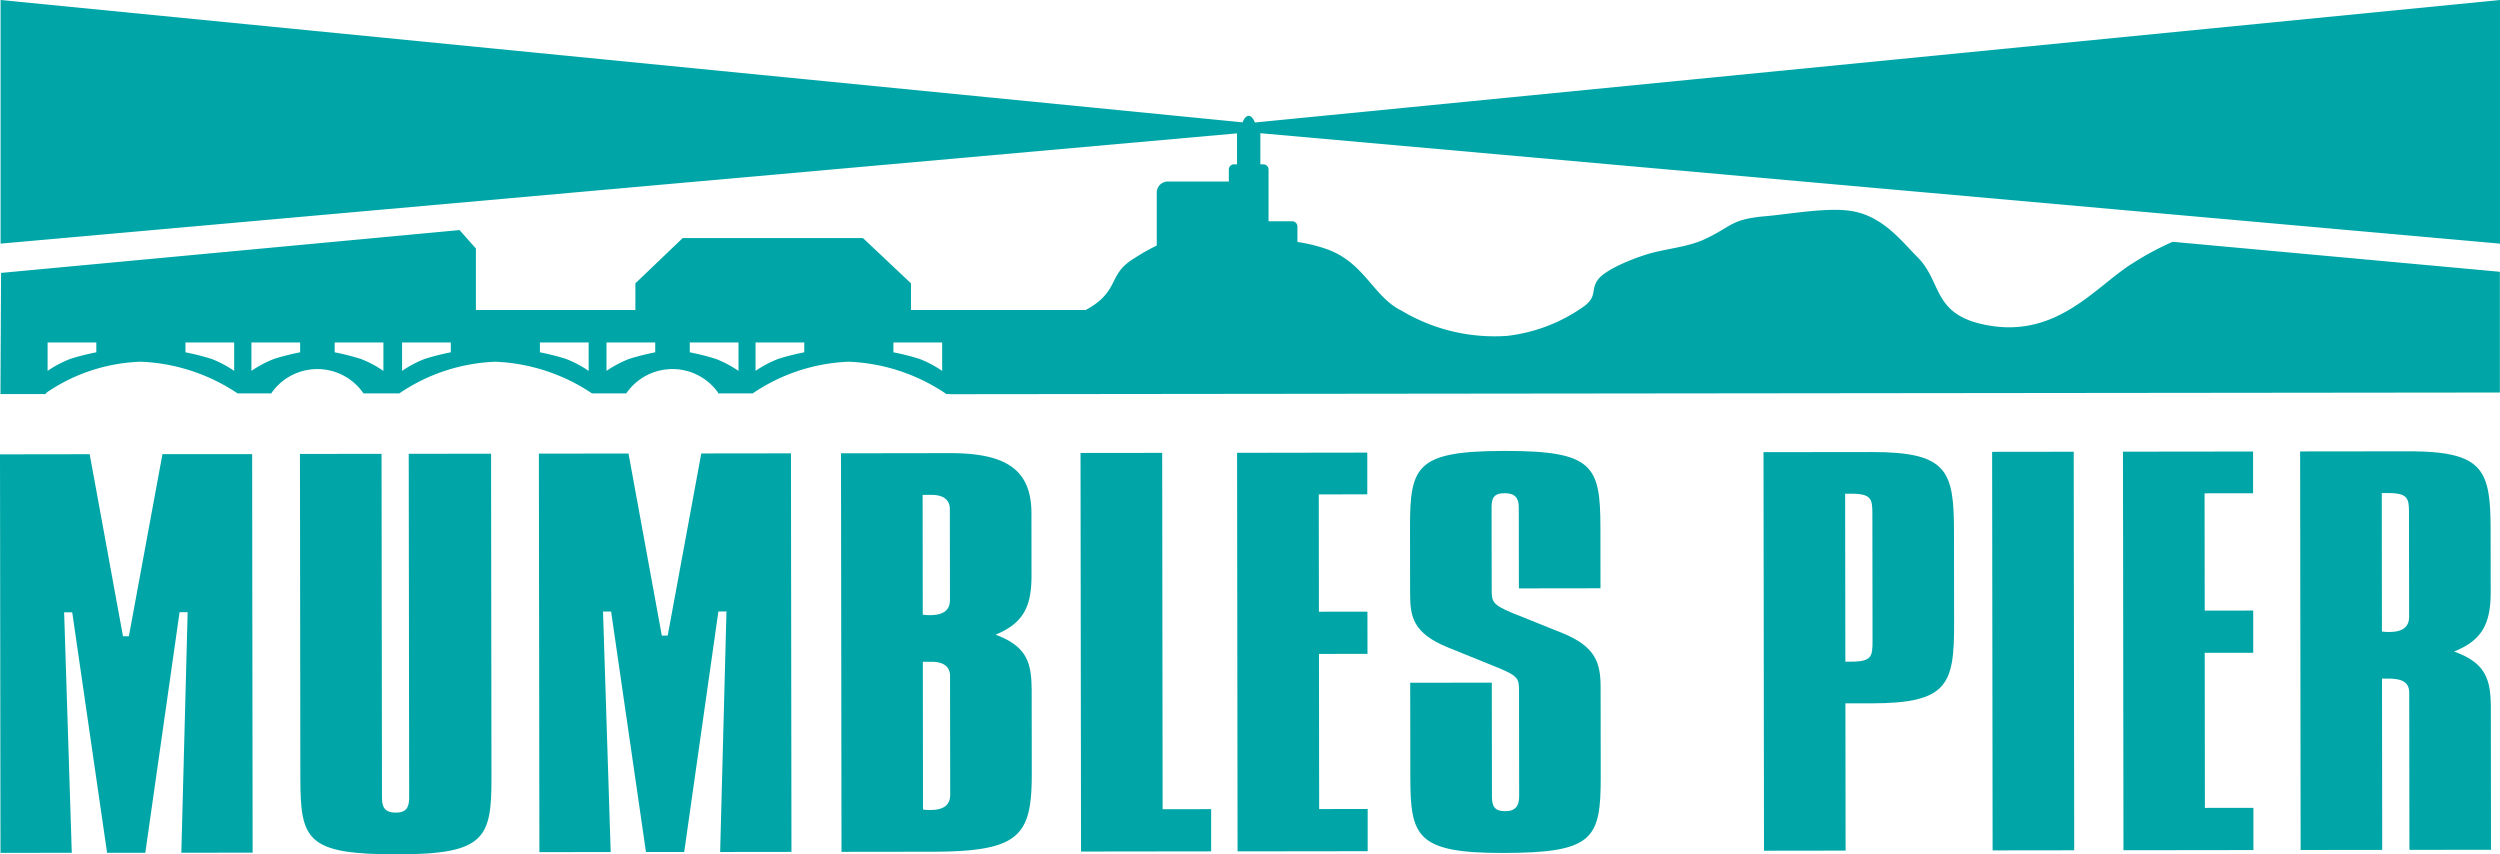
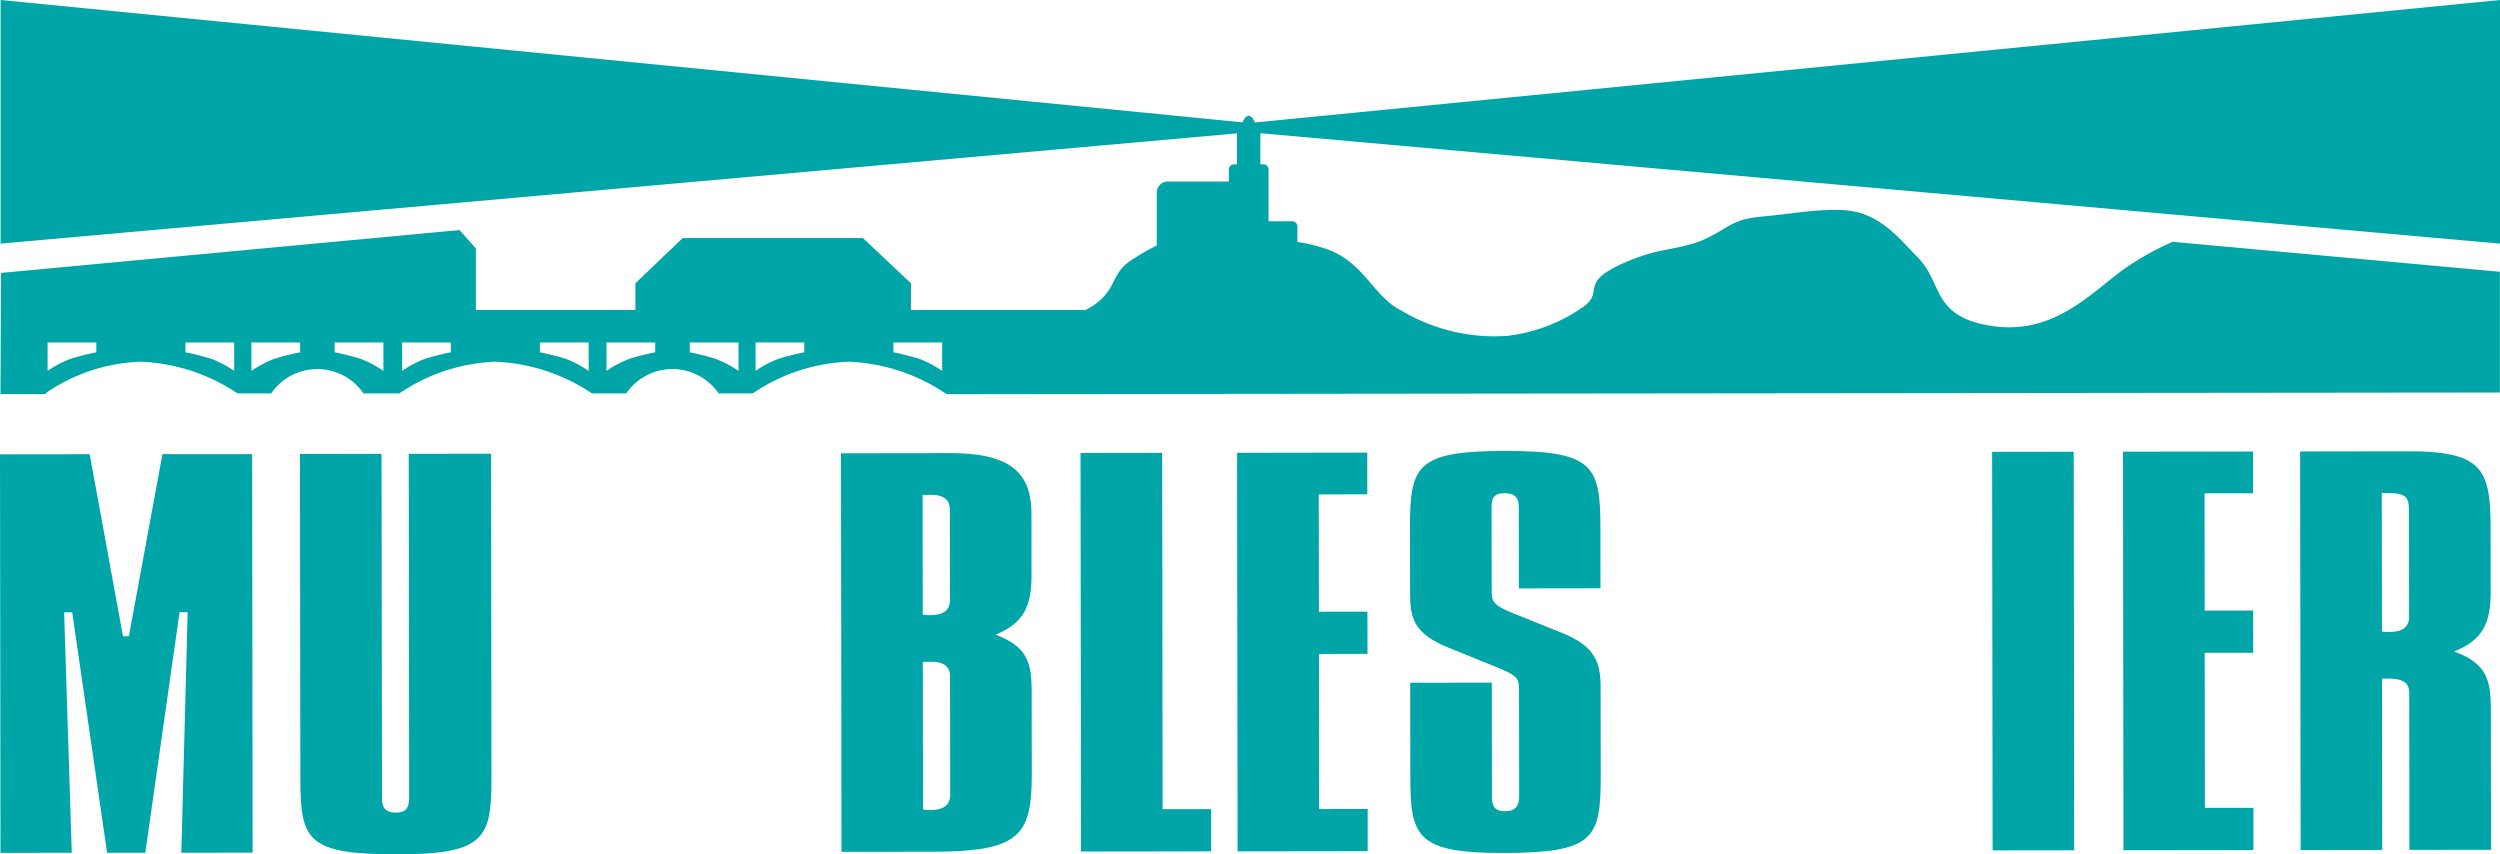
<svg xmlns="http://www.w3.org/2000/svg" width="224" height="76.549" viewBox="0 0 224 76.549">
  <defs>
    <clipPath id="clip-path-logo">
      <rect width="224" height="76.549" fill="none" />
    </clipPath>
  </defs>
  <path d="M14.556,122.754l-3.009,16.32H11.02L8.036,122.762,0,122.773l.044,35.71,6.388-.008-.685-21.548h.724l3.123,21.546,3.425,0,3.07-21.553.724,0-.566,21.551,6.389-.008-.044-35.71Z" transform="translate(0 -82.065)" fill="#00a6a7" />
  <g>
    <g clip-path="url(#clip-path-logo)">
      <path d="M88.4,122.674l.038,30.829c0,.837.265,1.319,1.252,1.318.922,0,1.185-.485,1.184-1.321l-.039-30.829,7.377-.01.036,29.07c.007,5.365-.584,6.817-8.356,6.827-8.167.01-8.761-1.22-8.768-6.806l-.036-29.07Z" transform="translate(-54.213 -82.009)" fill="#00a6a7" />
-       <path d="M153.711,122.58l2.984,16.312h.527l3.009-16.32,8.035-.01.044,35.711-6.389.008.566-21.55h-.724L158.7,158.284l-3.425,0-3.123-21.546h-.724l.686,21.549-6.389.008-.045-35.71Z" transform="translate(-97.396 -81.943)" fill="#00a6a7" />
      <path d="M237.106,122.508c5.137-.006,7.313,1.53,7.318,5.4l.007,5.541c0,2.727-.654,4.267-3.22,5.326,2.965,1.1,3.23,2.679,3.234,5.186l.009,7.213c.007,5.628-1.045,7.038-8.949,7.048l-8.1.01-.045-35.71Zm-2.419,14.472a3.75,3.75,0,0,0,.659.043c1.186,0,1.778-.442,1.777-1.366l-.01-8.136c0-.836-.594-1.275-1.648-1.274h-.79Zm.022,17.459a3.681,3.681,0,0,0,.659.043c1.185,0,1.778-.442,1.777-1.365l-.014-10.642c0-.836-.594-1.275-1.648-1.273h-.79Z" transform="translate(-152.007 -81.907)" fill="#00a6a7" />
      <path d="M299.456,122.437l.04,31.928,4.346-.006,0,3.782-11.658.015-.044-35.711Z" transform="translate(-195.324 -81.859)" fill="#00a6a7" />
      <path d="M346.135,122.367l0,3.738-4.347.006.013,10.511,4.347-.005.005,3.782-4.347.005.017,13.9,4.347-.006,0,3.782-11.658.015-.044-35.71Z" transform="translate(-223.626 -81.813)" fill="#00a6a7" />
      <path d="M398.271,134.225l-7.311.01-.009-7.257c0-.835-.331-1.274-1.253-1.273-.988,0-1.185.441-1.184,1.277l.01,7.344c0,1.1.067,1.364,1.847,2.109l4.481,1.8c3.031,1.227,3.428,2.722,3.431,4.877l.01,8c.007,5.586-.65,6.818-8.752,6.828-7.772.01-8.3-1.485-8.308-6.807l-.011-8.444,7.311-.009.013,10.2c0,.835.2,1.319,1.187,1.317.922,0,1.251-.485,1.251-1.321l-.012-9.455c0-1.1-.068-1.32-1.847-2.065l-4.547-1.841c-3.1-1.271-3.363-2.722-3.365-4.833l-.008-5.937c-.007-5.5.585-6.818,8.489-6.827s8.564,1.309,8.571,6.806Z" transform="translate(-254.868 -81.515)" fill="#00a6a7" />
-       <path d="M486.456,122.2c6.85-.008,7.379,1.706,7.386,7.16l.01,8.18c.007,5.454-.518,7.169-7.368,7.178l-2.371,0,.016,13.194-7.311.01-.044-35.711Zm-2.348,18.782h.527c1.844,0,1.91-.486,1.908-1.849,0-.044,0-.132,0-.22L486.529,128c0-.088,0-.176,0-.22,0-1.363-.068-1.847-1.912-1.845h-.528Z" transform="translate(-318.764 -81.698)" fill="#00a6a7" />
      <rect width="7.311" height="35.71" transform="translate(178.494 40.485) rotate(-0.071)" fill="#00a6a7" />
      <path d="M585.613,122.069l0,3.738-4.347.006.013,10.511,4.347-.005,0,3.782-4.347,0,.017,13.9,4.347-.005,0,3.783L574,157.794l-.044-35.711Z" transform="translate(-383.737 -81.613)" fill="#00a6a7" />
      <path d="M631.531,122.017c6.85-.008,7.379,1.706,7.386,7.159l.007,5.453c0,2.771-.72,4.311-3.287,5.326,2.966,1.052,3.3,2.635,3.3,5.186l.015,12.578-7.31.009-.018-14.074c0-.924-.595-1.275-1.912-1.273h-.527l.019,15.349-7.31.009-.045-35.711Zm-2.352,16.142a3.667,3.667,0,0,0,.659.044c1.186,0,1.778-.442,1.777-1.365l-.011-9.016c0-.087,0-.176,0-.22,0-1.363-.068-1.846-1.913-1.844h-.526Z" transform="translate(-415.758 -81.579)" fill="#00a6a7" />
      <path d="M194.756,21.666a25.045,25.045,0,0,0-3.488,1.862c-3.4,2.056-6.9,6.986-13.509,5.534-4.552-1-3.66-3.828-5.892-6.047-1.311-1.3-2.95-3.51-5.635-4.062-2.176-.447-5.725.227-7.946.418-3.165.271-2.987.914-5.487,2.074-1.539.715-3.521.836-5.182,1.353-1.416.442-3.727,1.381-4.363,2.266-.657.914-.052,1.427-1.156,2.319a14.781,14.781,0,0,1-6.973,2.711,16.239,16.239,0,0,1-9.463-2.258c-2.545-1.245-3.3-4.312-6.722-5.522a14.487,14.487,0,0,0-2.608-.635V20.293a.467.467,0,0,0-.467-.467h-2.12V15.189a.467.467,0,0,0-.467-.467h-.267V11.936l111.072,9.893V0L112.523,10.975c-.147-.37-.343-.595-.558-.595s-.406.22-.553.582L.136,0V21.829l110.783-9.88v2.773h-.267a.467.467,0,0,0-.467.467v1.074l-.051,0H104.72a.993.993,0,0,0-.992.993v4.7c0,.015,0,.029,0,.043a18.627,18.627,0,0,0-1.945,1.1c-2.094,1.242-1.558,2.321-3.055,3.735a6.391,6.391,0,0,1-1.381.944H81.706V25.386l-4.3-4.053H61.251l-4.237,4.053v2.389H42.723V22.263l-1.466-1.649L.177,24.452.124,35.307H4.151l.13-.149A15.86,15.86,0,0,1,12.7,32.41a16.745,16.745,0,0,1,8.666,2.837h3.044v-.039a5.013,5.013,0,0,1,8.238.034l.111.007h3.1a16.392,16.392,0,0,1,8.6-2.838,16.742,16.742,0,0,1,8.666,2.837h3.044V35.21l.033.031a5.014,5.014,0,0,1,8.225-.054v.061h3.1a16.394,16.394,0,0,1,8.6-2.838,16.718,16.718,0,0,1,8.644,2.821l.077.076h.425l-.028.013,138.828-.15V24.351ZM8.714,31.566a22.165,22.165,0,0,0-2.328.589,9.893,9.893,0,0,0-2.038,1.076V30.684H8.714Zm12.351,1.666a9.9,9.9,0,0,0-2.037-1.076,22.142,22.142,0,0,0-2.328-.589v-.882h4.365Zm5.91-1.666a22.142,22.142,0,0,0-2.328.589,9.875,9.875,0,0,0-2.037,1.076V30.684h4.365Zm7.461,1.666A9.9,9.9,0,0,0,32.4,32.155a22.133,22.133,0,0,0-2.33-.589v-.882h4.366Zm6.04-1.666a22.139,22.139,0,0,0-2.329.589,9.9,9.9,0,0,0-2.038,1.076V30.684h4.366Zm12.351,1.666a9.9,9.9,0,0,0-2.038-1.076,22.139,22.139,0,0,0-2.329-.589v-.882h4.366Zm5.964-1.666a22.142,22.142,0,0,0-2.328.589,9.9,9.9,0,0,0-2.038,1.076V30.684h4.366Zm7.462,1.666a9.907,9.907,0,0,0-2.038-1.076,22.123,22.123,0,0,0-2.328-.589v-.882h4.366Zm5.893-1.666a22.2,22.2,0,0,0-2.329.589,9.889,9.889,0,0,0-2.037,1.076V30.684h4.366ZM84.5,33.231a9.889,9.889,0,0,0-2.037-1.076,22.158,22.158,0,0,0-2.329-.589v-.882H84.5Z" transform="translate(-0.083)" fill="#00a6a7" />
    </g>
  </g>
</svg>